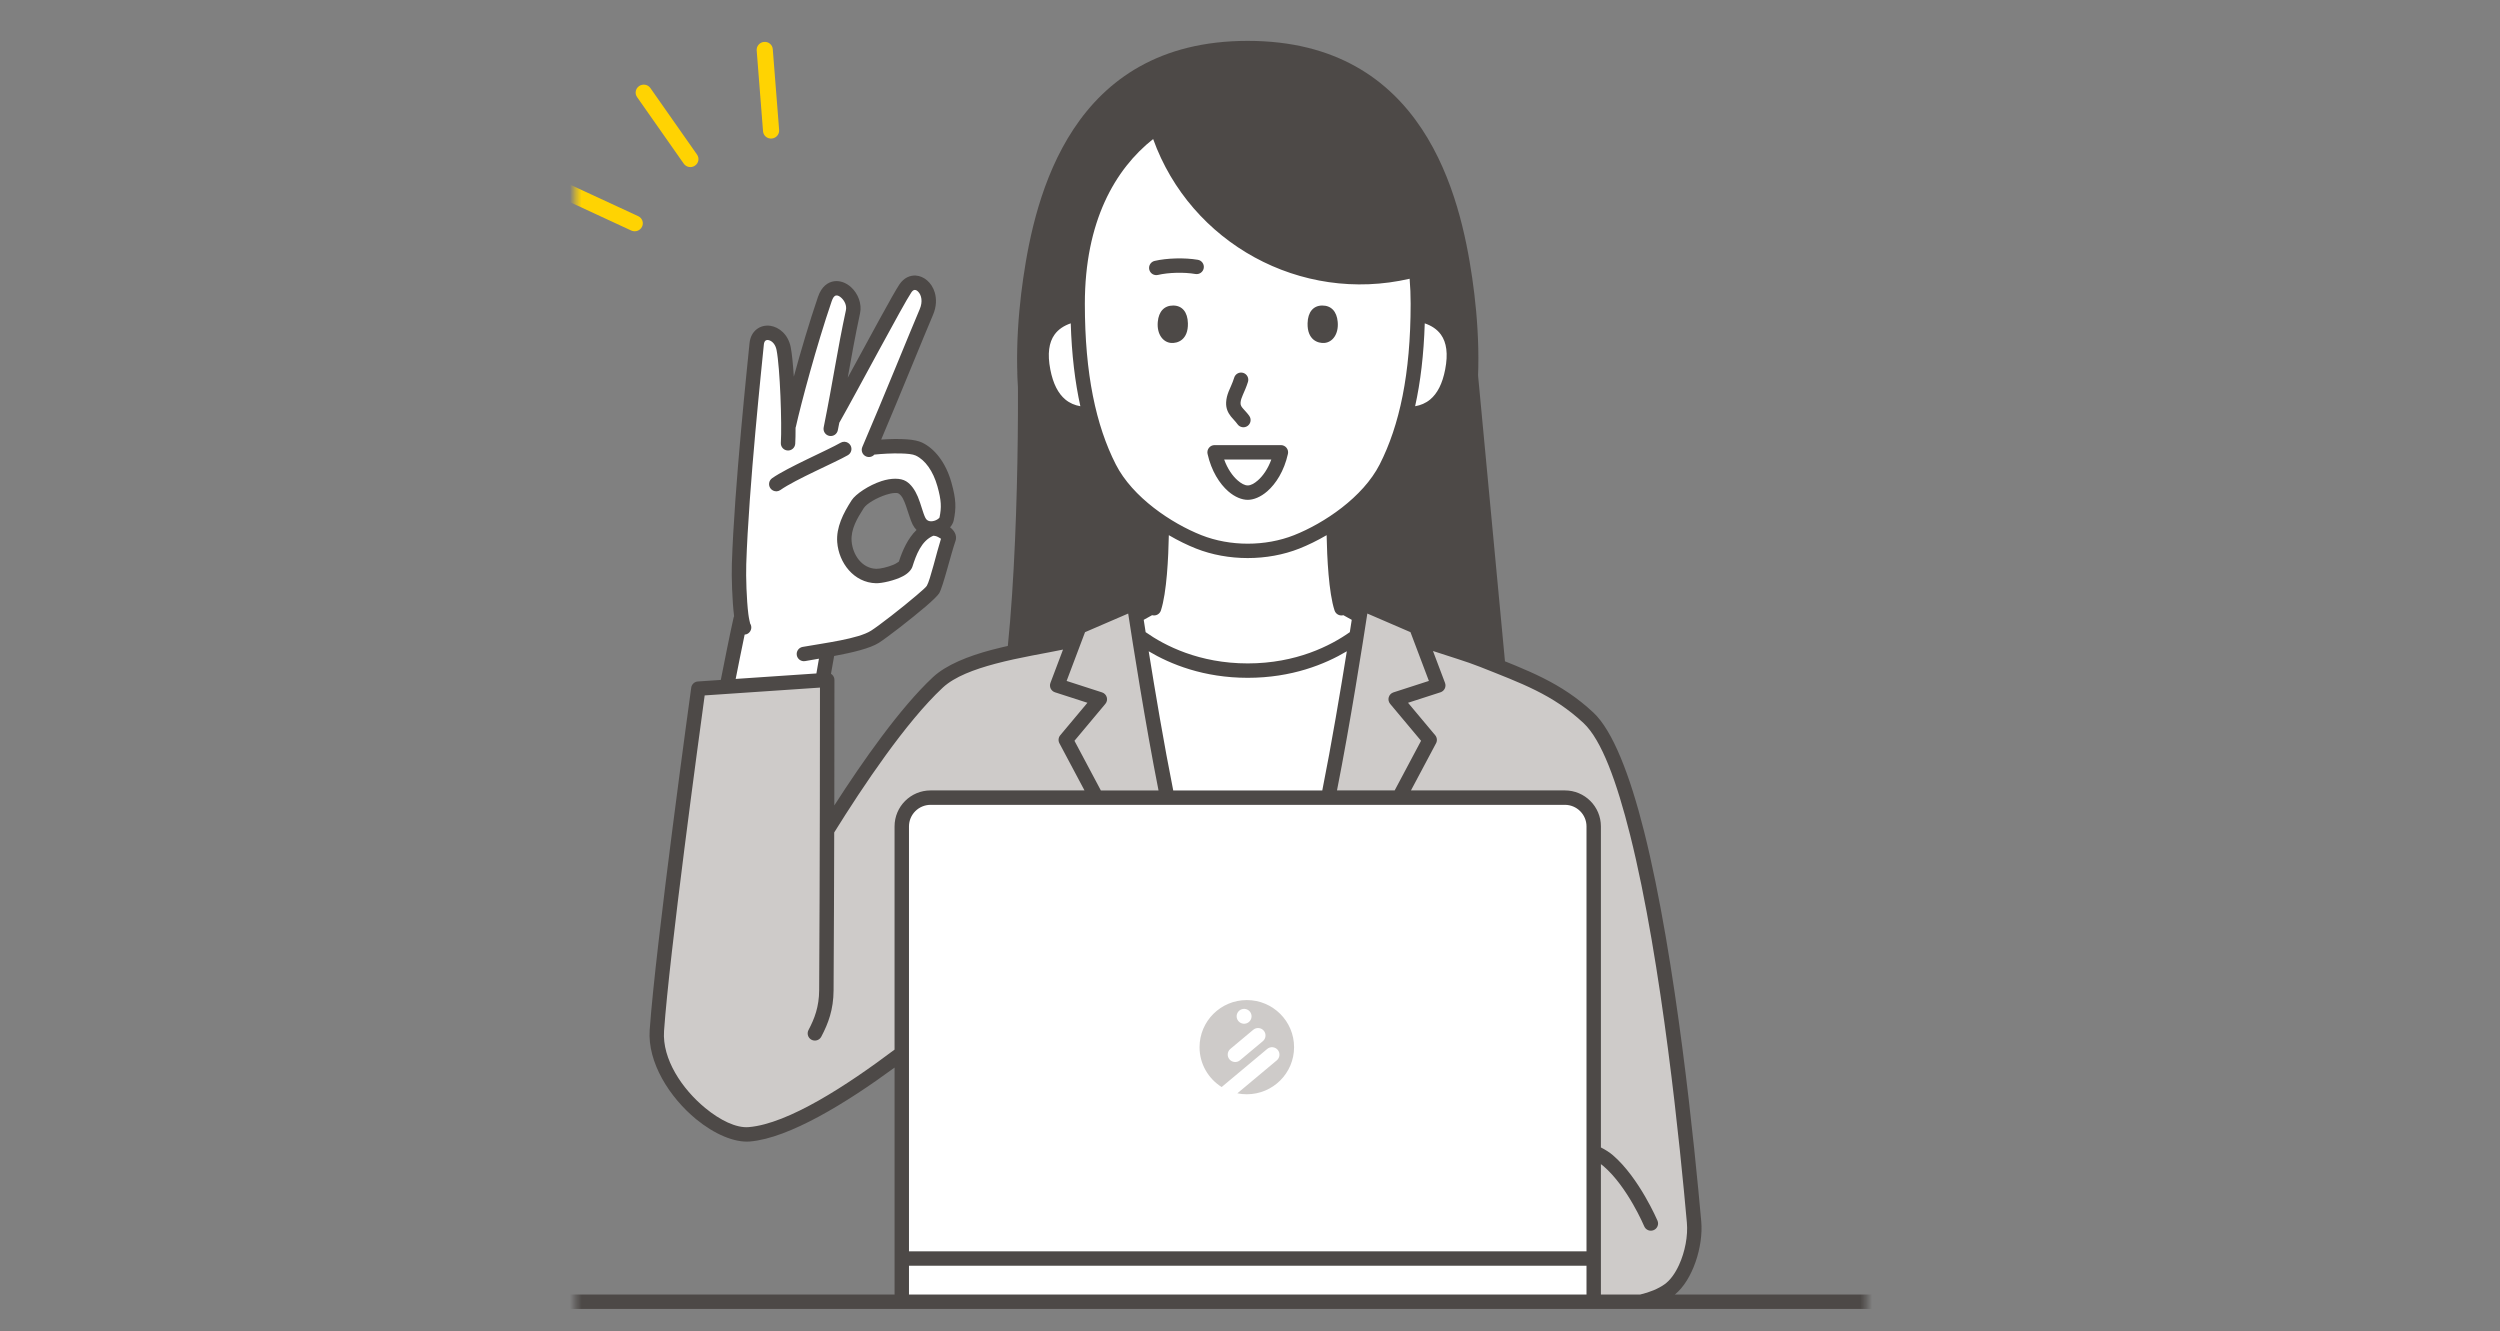
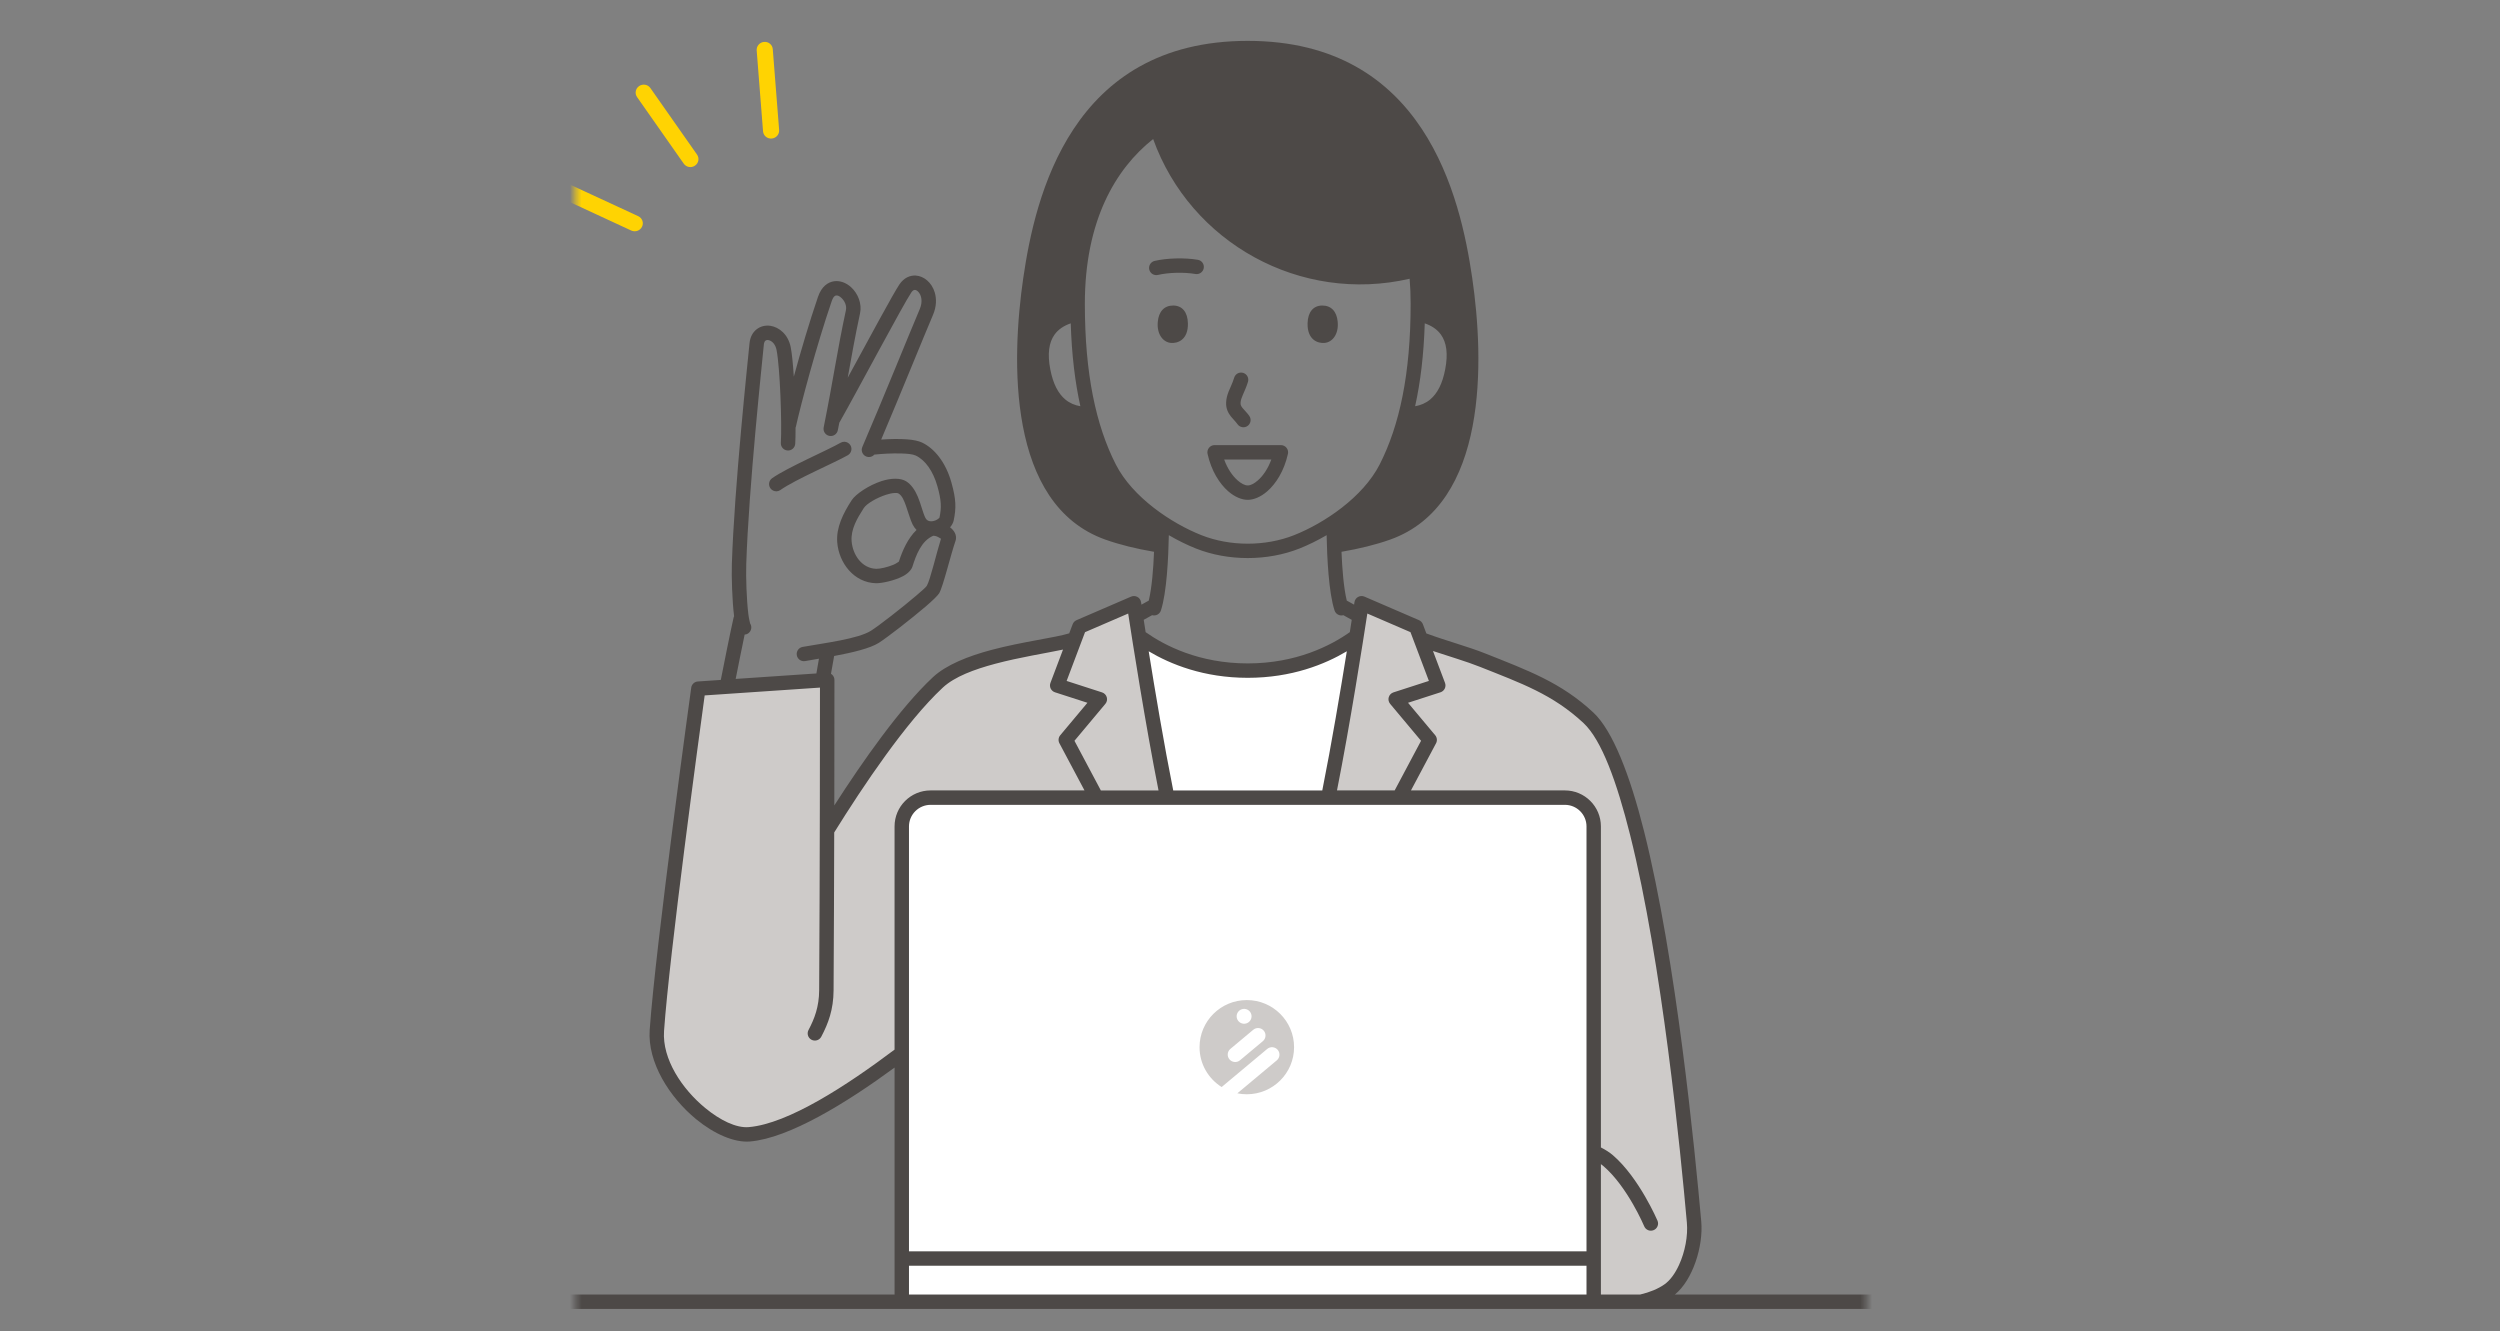
<svg xmlns="http://www.w3.org/2000/svg" width="432" height="230" viewBox="0 0 432 230" fill="none">
  <rect x="0" y="0" width="432" height="230" fill="#808080" stroke="none" />
  <mask id="mask0_2126_17873" style="mask-type:alpha" maskUnits="userSpaceOnUse" x="0" y="0" width="432" height="230">
    <rect width="432" height="230" fill="#D9D9D9" />
  </mask>
  <g mask="url(#mask0_2126_17873)">
    <mask id="mask1_2126_17873" style="mask-type:alpha" maskUnits="userSpaceOnUse" x="99" y="-11" width="224" height="238">
      <rect x="99.438" y="-11" width="223.125" height="238" fill="#D9D9D9" />
    </mask>
    <g mask="url(#mask1_2126_17873)">
      <path fill-rule="evenodd" clip-rule="evenodd" d="M97.407 31.392L110.287 37.356C110.982 37.678 111.277 38.494 110.944 39.179C110.611 39.863 109.778 40.158 109.083 39.837L96.204 33.872C95.509 33.55 95.214 32.735 95.547 32.05C95.88 31.365 96.713 31.07 97.407 31.392ZM112.382 15.211L120.453 26.721C120.887 27.341 120.726 28.196 120.091 28.626C119.458 29.058 118.588 28.904 118.154 28.284L110.083 16.775C109.649 16.155 109.81 15.3 110.444 14.87C111.078 14.437 111.948 14.592 112.384 15.211L112.382 15.211ZM133.534 8.491L134.634 22.462C134.692 23.214 134.12 23.877 133.35 23.94C132.581 24.003 131.912 23.445 131.854 22.69L130.754 8.719C130.696 7.967 131.269 7.304 132.038 7.241C132.807 7.178 133.476 7.736 133.534 8.491Z" fill="#FFD302" />
      <g clip-path="url(#clip0_2126_17873)">
-         <path d="M171.156 128.196C175.357 116.811 176.057 80.936 175.882 64.421L255.168 62.312L261.469 129.25C260.244 128.899 240.466 128.196 171.156 128.196Z" fill="#4D4947" />
-         <path fill-rule="evenodd" clip-rule="evenodd" d="M125.604 118.665C126.49 113.923 127.332 109.822 128.02 106.795L128.109 106.472C127.771 103.956 127.634 99.735 127.706 97.467C128.127 84.229 130.478 62.265 130.75 59.443C131.031 56.513 134.778 56.999 135.413 60.239C135.906 62.75 136.223 69.508 136.23 73.841C137.017 70.175 139.807 59.624 142.522 51.697C143.905 47.658 148.032 50.911 147.392 53.878C145.975 60.458 145.344 65.003 143.852 72.604C146.854 67.347 155.029 51.919 156.447 49.841C158.22 47.24 161.665 50.192 160.081 53.905C158.38 57.89 153.893 69.037 150.301 77.39C152.391 77.116 157.154 76.827 158.768 77.581C160.669 78.47 162.338 80.63 163.2 83.694C163.957 86.384 163.977 87.751 163.581 89.665C163.282 91.103 159.979 92.335 158.821 90.073C158.073 88.614 157.617 85.254 155.939 84.222C154.118 83.102 149.218 85.573 148.217 87.124C146.914 89.145 145.748 91.3 145.925 93.597C146.152 96.551 148.241 99.451 151.41 99.533C152.658 99.565 156.138 98.639 156.494 97.517C157.221 95.225 158.402 92.403 160.861 91.4C161.81 91.011 164.241 92.196 163.935 93.059C163.175 95.21 161.867 100.815 161.222 101.873C160.584 102.915 153.196 108.754 151.206 110.021C149.611 111.036 146.296 111.728 143.078 112.283C142.726 114.07 142.423 115.822 142.161 117.542L125.611 118.665H125.604ZM196.277 106.437L199.568 104.608C200.647 100.72 200.751 93.064 200.749 90.25C197.084 87.818 193.605 84.558 191.694 80.804C190.311 78.087 189.166 75.023 188.289 71.541C184.56 71.645 181.371 69.789 180.268 64.082C179.04 57.74 182.017 55.062 186.234 54.283L186.216 52.499C186.216 36.779 192.426 27.205 199.897 22C205.693 40.779 225.402 51.772 244.56 46.643L244.677 46.608C244.894 48.467 245.001 50.428 245.001 52.499L244.983 54.283C249.203 55.062 252.177 57.74 250.949 64.082C249.846 69.789 246.657 71.645 242.928 71.541C242.054 75.023 240.906 78.089 239.523 80.804C237.613 84.558 234.133 87.818 230.468 90.25C230.466 93.067 230.571 100.72 231.649 104.608L234.94 106.437L234.531 109.083L234.397 109.934C231.079 112.38 224.727 115.88 215.607 115.88C206.488 115.88 200.133 112.378 196.818 109.934L196.683 109.083L196.275 106.437H196.277Z" fill="white" />
        <path fill-rule="evenodd" clip-rule="evenodd" d="M196.826 109.939C200.144 112.385 206.496 115.882 215.61 115.882C224.725 115.882 231.077 112.385 234.395 109.939C233.321 116.791 231.398 128.528 229.507 137.831H201.713C199.822 128.528 197.899 116.793 196.826 109.939Z" fill="white" />
        <path fill-rule="evenodd" clip-rule="evenodd" d="M229.507 137.831C232.36 123.802 235.281 104.239 235.281 104.239L244.705 108.306L245.504 110.424C249.208 111.833 253.079 112.833 256.218 114.085C263.499 116.985 268.997 119.023 274.484 124.041C285.397 134.021 291.169 193.626 292.733 211.173C293.099 215.284 291.311 220.886 288.309 222.98C287.089 223.831 285.455 224.515 283.564 224.943H275.389V142.811C275.389 140.064 273.159 137.834 270.407 137.834H229.502L229.507 137.831ZM155.827 181.988C147.36 188.41 136.639 195.403 129.49 196.008C123.449 196.521 112.895 186.809 113.505 178.073C114.517 163.586 120.674 118.998 120.674 118.998L142.939 117.487C142.939 117.487 142.941 128.998 142.904 143.503C147.946 135.372 155.563 123.978 162.054 117.921C167.452 112.886 181.855 111.833 185.711 110.422L186.513 108.304L195.937 104.237C195.937 104.237 198.858 123.802 201.711 137.829H160.806C158.054 137.829 155.824 140.059 155.824 142.806V181.986L155.827 181.988Z" fill="#CECBC9" />
        <path fill-rule="evenodd" clip-rule="evenodd" d="M275.848 142.728C275.848 139.98 273.618 137.75 270.866 137.75H161.263C158.511 137.75 156.281 139.98 156.281 142.728V224.86H275.848V142.728Z" fill="white" />
        <path d="M215.449 172.812C210.938 172.812 207.281 176.457 207.281 180.951C207.281 183.853 208.806 186.398 211.101 187.84L218.974 181.257C219.519 180.8 220.333 180.872 220.791 181.415C221.249 181.959 221.178 182.769 220.632 183.226L213.815 188.926C214.342 189.033 214.889 189.089 215.449 189.089C219.959 189.089 223.616 185.445 223.616 180.951C223.616 176.457 219.959 172.812 215.449 172.812ZM214.151 174.633C214.697 174.177 215.51 174.248 215.968 174.792C216.427 175.335 216.355 176.145 215.81 176.602C215.264 177.059 214.451 176.988 213.993 176.444C213.534 175.9 213.606 175.09 214.151 174.633ZM218.221 179.914L214.269 183.217C213.724 183.674 212.911 183.602 212.452 183.059C211.994 182.515 212.065 181.705 212.611 181.248L216.563 177.945C217.108 177.488 217.921 177.559 218.38 178.103C218.838 178.646 218.766 179.457 218.221 179.914Z" fill="#CECBC9" />
        <path fill-rule="evenodd" clip-rule="evenodd" d="M199.409 95.349C196.31 94.822 193.46 94.117 191.004 93.244C173.973 87.188 174.768 62.128 176.818 48.049C178.868 33.969 185.076 7.062 215.61 7.062C246.144 7.062 252.352 33.969 254.402 48.049C256.452 62.128 257.247 87.188 240.216 93.244C237.76 94.117 234.91 94.822 231.811 95.349C231.928 98.234 232.18 101.524 232.721 103.779L233.986 104.481L234.051 104.053C234.108 103.672 234.34 103.336 234.678 103.149C235.017 102.963 235.423 102.94 235.777 103.095L245.2 107.161C245.509 107.296 245.753 107.55 245.873 107.866L246.473 109.456C250.023 110.768 253.685 111.733 256.681 112.928C264.122 115.892 269.779 117.945 275.336 123.13C278.681 126.251 281.656 133.929 284.104 143.685C289.654 165.806 292.877 198.741 293.976 211.061C294.362 215.394 292.486 221.2 289.422 223.696H365.068C365.756 223.696 366.314 224.254 366.314 224.941C366.314 225.628 365.756 226.185 365.068 226.185H66.152C65.464 226.185 64.906 225.628 64.906 224.941C64.906 224.254 65.464 223.696 66.152 223.696H154.581V184.477C146.274 190.582 136.357 196.675 129.597 197.25C126.934 197.476 123.437 195.986 120.288 193.395C115.702 189.624 111.874 183.596 112.265 177.989C113.276 163.479 119.444 118.829 119.444 118.829C119.523 118.244 120.004 117.796 120.592 117.759L124.555 117.49C125.013 115.16 126.212 109.125 126.767 106.713C126.787 106.626 126.814 106.544 126.852 106.467L126.844 106.41C126.523 103.816 126.393 99.682 126.466 97.432C126.889 84.167 129.243 62.158 129.515 59.331C129.624 58.188 130.115 57.399 130.74 56.907C131.41 56.379 132.262 56.172 133.141 56.304C134.601 56.528 136.198 57.755 136.639 60.008C136.853 61.093 137.032 62.957 137.172 65.08C138.365 60.729 139.867 55.627 141.347 51.302C141.969 49.485 143.068 48.758 144.127 48.601C145.128 48.454 146.209 48.843 147.078 49.639C148.237 50.699 148.977 52.462 148.615 54.144C147.736 58.228 147.158 61.526 146.491 65.259C150.043 58.741 154.417 50.615 155.421 49.144C156.223 47.967 157.274 47.559 158.26 47.618C159.62 47.7 161.01 48.793 161.529 50.55C161.847 51.633 161.837 52.972 161.23 54.395C159.658 58.079 155.692 67.892 152.27 75.956C153.712 75.857 155.401 75.814 156.786 75.924C157.834 76.006 158.726 76.19 159.299 76.459C161.461 77.469 163.422 79.879 164.401 83.363C165.233 86.32 165.238 87.82 164.802 89.921C164.717 90.329 164.498 90.745 164.171 91.121C164.264 91.19 164.351 91.263 164.431 91.337C165.158 92.012 165.342 92.821 165.111 93.475C164.328 95.688 162.951 101.434 162.286 102.522C162.069 102.878 161.19 103.752 159.964 104.799C157.403 106.99 153.293 110.168 151.876 111.074C150.334 112.057 147.25 112.774 144.139 113.356C143.942 114.394 143.76 115.419 143.594 116.432C143.666 116.475 143.733 116.527 143.795 116.584C144.047 116.82 144.191 117.149 144.191 117.492C144.191 117.492 144.194 126.776 144.169 139.178C149.114 131.477 155.585 122.266 161.212 117.017C163.511 114.872 167.32 113.373 171.333 112.303C176.629 110.892 182.273 110.208 184.762 109.441L185.355 107.868C185.474 107.552 185.716 107.298 186.027 107.164L195.451 103.097C195.804 102.945 196.213 102.965 196.549 103.152C196.888 103.338 197.12 103.674 197.177 104.055L197.242 104.483L198.507 103.781C199.048 101.524 199.302 98.234 199.416 95.352L199.409 95.349ZM157.072 218.719V223.696H274.148V218.719H157.072ZM247.619 112.495L249.699 118.005C249.819 118.324 249.804 118.677 249.657 118.983C249.51 119.289 249.241 119.523 248.917 119.628L243.307 121.44L248.005 127.052C248.329 127.44 248.386 127.988 248.15 128.433L243.815 136.584H270.409C273.849 136.584 276.636 139.369 276.636 142.806V198.278C277.433 198.684 278.143 199.136 278.711 199.624C283.262 203.539 286.416 210.936 286.416 210.936C286.685 211.568 286.388 212.3 285.753 212.566C285.121 212.835 284.388 212.539 284.122 211.907C284.122 211.907 281.26 205.102 277.085 201.511C276.945 201.391 276.796 201.274 276.636 201.162V223.694H283.422C285.081 223.306 286.518 222.708 287.597 221.954C288.635 221.23 289.485 220 290.137 218.579C291.176 216.314 291.697 213.549 291.492 211.277C290.401 199.029 287.203 166.281 281.686 144.287C279.391 135.138 276.771 127.871 273.632 124.944C268.314 119.984 262.874 118.072 255.755 115.235C253.338 114.272 250.489 113.458 247.617 112.492L247.619 112.495ZM274.148 216.23V142.809C274.148 140.748 272.474 139.076 270.411 139.076H160.809C158.746 139.076 157.072 140.748 157.072 142.809V216.23H274.148ZM183.693 112.246C180.754 112.873 176.25 113.56 171.968 114.702C168.386 115.658 164.954 116.918 162.904 118.829C156.559 124.747 149.143 135.823 144.152 143.847C144.132 152.508 144.097 162.205 144.042 171.142C144.022 174.45 143.135 176.844 141.912 179.151C141.591 179.758 140.836 179.99 140.228 179.669C139.62 179.348 139.389 178.594 139.71 177.986C140.759 176.008 141.534 173.959 141.551 171.125C141.68 150.084 141.69 124.83 141.69 118.817L121.768 120.168C120.853 126.843 115.665 164.975 114.746 178.158C114.407 183.031 117.882 188.191 121.867 191.468C124.433 193.579 127.213 194.95 129.383 194.766C136.228 194.186 146.383 187.538 154.579 181.374V142.806C154.579 139.369 157.366 136.584 160.806 136.584H187.4L183.065 128.433C182.829 127.985 182.884 127.44 183.21 127.052L187.908 121.44L182.298 119.628C181.974 119.523 181.708 119.289 181.558 118.983C181.411 118.677 181.394 118.324 181.516 118.005L183.691 112.246H183.693ZM200.193 136.587C197.924 125.148 195.675 110.765 194.95 106.021L187.494 109.239L184.313 117.667L190.436 119.645C190.83 119.772 191.134 120.086 191.251 120.484C191.365 120.882 191.276 121.31 191.009 121.626L185.666 128.01L190.227 136.589H200.198L200.193 136.587ZM232.725 112.542C228.967 114.78 223.215 117.127 215.61 117.127C208.005 117.127 202.253 114.78 198.495 112.542C199.563 119.21 201.147 128.662 202.734 136.587H228.491C230.075 128.662 231.659 119.212 232.73 112.542H232.725ZM240.998 136.587L245.559 128.008L240.216 121.624C239.949 121.305 239.86 120.877 239.974 120.482C240.089 120.083 240.393 119.77 240.789 119.643L246.912 117.664L243.731 109.237L236.275 106.019C235.548 110.763 233.301 125.146 231.032 136.584H241.003L240.998 136.587ZM151.089 78.549C150.743 78.945 150.17 79.092 149.662 78.873C149.029 78.602 148.737 77.87 149.009 77.238C152.616 68.85 157.212 57.452 158.933 53.415C159.476 52.143 159.249 50.988 158.644 50.388C158.47 50.217 158.27 50.087 158.054 50.1C157.834 50.112 157.65 50.281 157.473 50.543C156.086 52.576 148.202 67.459 145.093 72.94C145.076 72.972 145.056 73.002 145.036 73.029L144.774 74.346C144.64 75.02 143.982 75.456 143.307 75.322C142.635 75.187 142.196 74.53 142.331 73.856C144.044 65.324 144.662 60.625 146.172 53.616C146.346 52.807 145.943 51.979 145.387 51.468C145.111 51.217 144.802 51.013 144.483 51.06C144.127 51.112 143.907 51.491 143.698 52.103C141.095 59.714 138.417 69.754 137.533 73.716C137.518 73.783 137.498 73.848 137.473 73.91C137.476 75.033 137.458 75.993 137.416 76.678C137.374 77.365 136.783 77.888 136.098 77.845C135.411 77.803 134.888 77.213 134.93 76.529C135.127 73.278 134.798 63.582 134.19 60.486C134.023 59.629 133.555 59.044 133.002 58.83C132.775 58.743 132.539 58.714 132.347 58.816C132.128 58.932 132.025 59.204 131.991 59.567C131.722 62.385 129.373 84.301 128.952 97.512C128.882 99.665 129.006 103.625 129.313 106.106C129.402 106.838 129.602 107.657 129.624 107.744C129.98 108.286 129.856 109.023 129.33 109.419C129.131 109.568 128.904 109.648 128.673 109.665C128.152 112.151 127.502 115.407 127.126 117.318L141.073 116.372C141.21 115.529 141.354 114.68 141.514 113.821C140.677 113.966 139.872 114.103 139.132 114.235C138.455 114.357 137.807 113.904 137.687 113.229C137.568 112.552 138.019 111.905 138.694 111.786C142.545 111.099 148.299 110.399 150.528 108.978C151.896 108.105 155.864 105.028 158.335 102.913C159.267 102.114 159.987 101.499 160.151 101.228C160.739 100.265 161.857 95.431 162.602 93.097C162.383 92.953 162.007 92.726 161.733 92.646C161.581 92.602 161.334 92.579 161.277 92.574C159.195 93.455 158.295 95.939 157.673 97.898C157.493 98.46 156.933 99.085 156.053 99.555C154.644 100.31 152.374 100.81 151.368 100.782C147.547 100.683 144.946 97.261 144.672 93.697C144.475 91.136 145.706 88.707 147.158 86.454C147.851 85.379 150.125 83.851 152.324 83.134C154.001 82.589 155.617 82.574 156.579 83.166C157.448 83.699 158.111 84.68 158.597 85.824C159.15 87.126 159.478 88.654 159.917 89.508C160.276 90.207 161.058 90.157 161.638 89.928C161.86 89.841 162.062 89.722 162.214 89.578C162.271 89.523 162.336 89.481 162.348 89.416C162.707 87.691 162.672 86.462 161.987 84.035C161.242 81.392 159.87 79.48 158.228 78.714C157.702 78.467 156.768 78.393 155.73 78.36C154.148 78.311 152.342 78.423 151.079 78.555L151.089 78.549ZM201.974 92.477C201.902 96.295 201.616 102.423 200.602 105.496C200.393 106.131 199.718 106.484 199.08 106.305L197.635 107.107C197.732 107.736 197.844 108.451 197.966 109.237C201.257 111.559 207.213 114.638 215.608 114.638C224.002 114.638 229.958 111.557 233.249 109.237C233.373 108.451 233.483 107.736 233.58 107.107L232.135 106.305C231.497 106.487 230.825 106.133 230.613 105.496C229.599 102.423 229.313 96.295 229.241 92.477C227.626 93.42 226.022 94.199 224.535 94.789C218.998 96.982 212.212 96.982 206.677 94.789C205.188 94.199 203.584 93.42 201.972 92.477H201.974ZM158.377 91.576C158.123 91.32 157.897 91.011 157.705 90.64C157.314 89.876 156.988 88.619 156.552 87.412C156.238 86.546 155.911 85.673 155.279 85.284C155.102 85.175 154.858 85.177 154.586 85.19C154.13 85.212 153.62 85.329 153.099 85.498C151.495 86.021 149.761 87.017 149.256 87.801C148.102 89.59 147.004 91.472 147.158 93.505C147.337 95.85 148.917 98.226 151.433 98.291C152.07 98.308 153.391 98.007 154.414 97.577C154.771 97.427 155.226 97.116 155.326 97.047C155.929 95.17 156.858 93.04 158.372 91.579L158.377 91.576ZM243.584 48.168C243.701 49.554 243.758 50.998 243.758 52.499C243.758 64.632 241.832 73.525 238.415 80.242C235.51 85.949 228.782 90.431 223.621 92.475C218.654 94.441 212.566 94.441 207.599 92.475C202.438 90.431 195.707 85.951 192.805 80.242C189.388 73.525 187.462 64.632 187.462 52.499C187.462 38.278 192.671 29.241 199.262 24.024C205.726 42.008 224.764 52.514 243.584 48.168ZM209.881 76.914C209.502 76.914 209.146 77.086 208.909 77.38C208.673 77.674 208.583 78.059 208.665 78.428C209.33 81.412 210.758 83.604 212.235 84.894C213.391 85.902 214.609 86.372 215.61 86.372C216.611 86.372 217.829 85.902 218.985 84.894C220.462 83.607 221.892 81.412 222.555 78.428C222.637 78.059 222.547 77.674 222.311 77.38C222.074 77.086 221.718 76.914 221.339 76.914H209.881ZM145.972 76.337H145.913C145.693 76.329 145.469 76.384 145.262 76.501C143.048 77.783 136.066 80.772 133.42 82.636C132.86 83.032 132.725 83.808 133.122 84.371C133.368 84.722 133.767 84.906 134.165 84.899H134.225C134.444 84.881 134.663 84.806 134.855 84.672C137.458 82.838 144.333 79.916 146.51 78.657C147.106 78.313 147.308 77.549 146.964 76.957C146.747 76.586 146.371 76.367 145.97 76.34L145.972 76.337ZM211.537 79.403H219.685C219.102 81.006 218.25 82.233 217.349 83.019C216.741 83.55 216.138 83.883 215.61 83.883C215.082 83.883 214.482 83.55 213.871 83.019C212.97 82.233 212.118 81.008 211.535 79.403H211.537ZM215.877 71.867C215.548 71.404 215.172 71.026 214.84 70.647C214.589 70.359 214.345 70.085 214.365 69.632C214.389 69.134 214.561 68.709 214.761 68.241C215.037 67.594 215.371 66.892 215.65 65.988C215.852 65.331 215.483 64.634 214.825 64.433C214.168 64.231 213.47 64.6 213.269 65.257C212.965 66.247 212.576 66.969 212.307 67.658C212.07 68.263 211.908 68.853 211.876 69.51C211.826 70.548 212.172 71.287 212.696 71.959C213.034 72.395 213.475 72.79 213.846 73.311C214.245 73.871 215.025 74 215.583 73.602C216.143 73.204 216.273 72.424 215.874 71.867H215.877ZM185.023 55.874C183.87 56.269 182.894 56.887 182.221 57.825C181.26 59.169 180.966 61.12 181.494 63.848C181.974 66.337 182.866 68.012 184.087 69.032C184.849 69.667 185.733 70.033 186.687 70.197C185.761 66.016 185.19 61.277 185.023 55.874ZM246.197 55.874C246.03 61.277 245.459 66.018 244.533 70.197C245.487 70.033 246.371 69.667 247.133 69.032C248.356 68.014 249.246 66.339 249.726 63.848C250.254 61.12 249.958 59.169 248.997 57.825C248.324 56.887 247.348 56.269 246.194 55.874H246.197ZM202.338 59.258C200.978 59.134 199.875 57.765 200.064 55.62C200.223 53.815 201.19 52.785 202.744 52.795C204.286 52.807 205.223 53.927 205.27 55.859C205.342 58.738 203.484 59.363 202.338 59.256V59.258ZM228.882 59.258C230.242 59.134 231.345 57.765 231.156 55.62C230.997 53.815 230.03 52.785 228.476 52.795C226.934 52.807 225.997 53.927 225.95 55.859C225.878 58.738 227.736 59.363 228.882 59.256V59.258ZM206.989 44.893C204.715 44.505 201.628 44.592 199.521 45.085C198.851 45.241 198.435 45.911 198.592 46.58C198.749 47.25 199.419 47.666 200.089 47.509C201.917 47.081 204.597 47.008 206.57 47.347C207.248 47.461 207.893 47.006 208.008 46.329C208.122 45.652 207.666 45.007 206.989 44.893Z" fill="#4D4947" />
      </g>
    </g>
  </g>
  <defs>
    <clipPath id="clip0_2126_17873">
      <rect width="301.408" height="246.5" fill="white" transform="translate(64.906 7.062)" />
    </clipPath>
  </defs>
</svg>